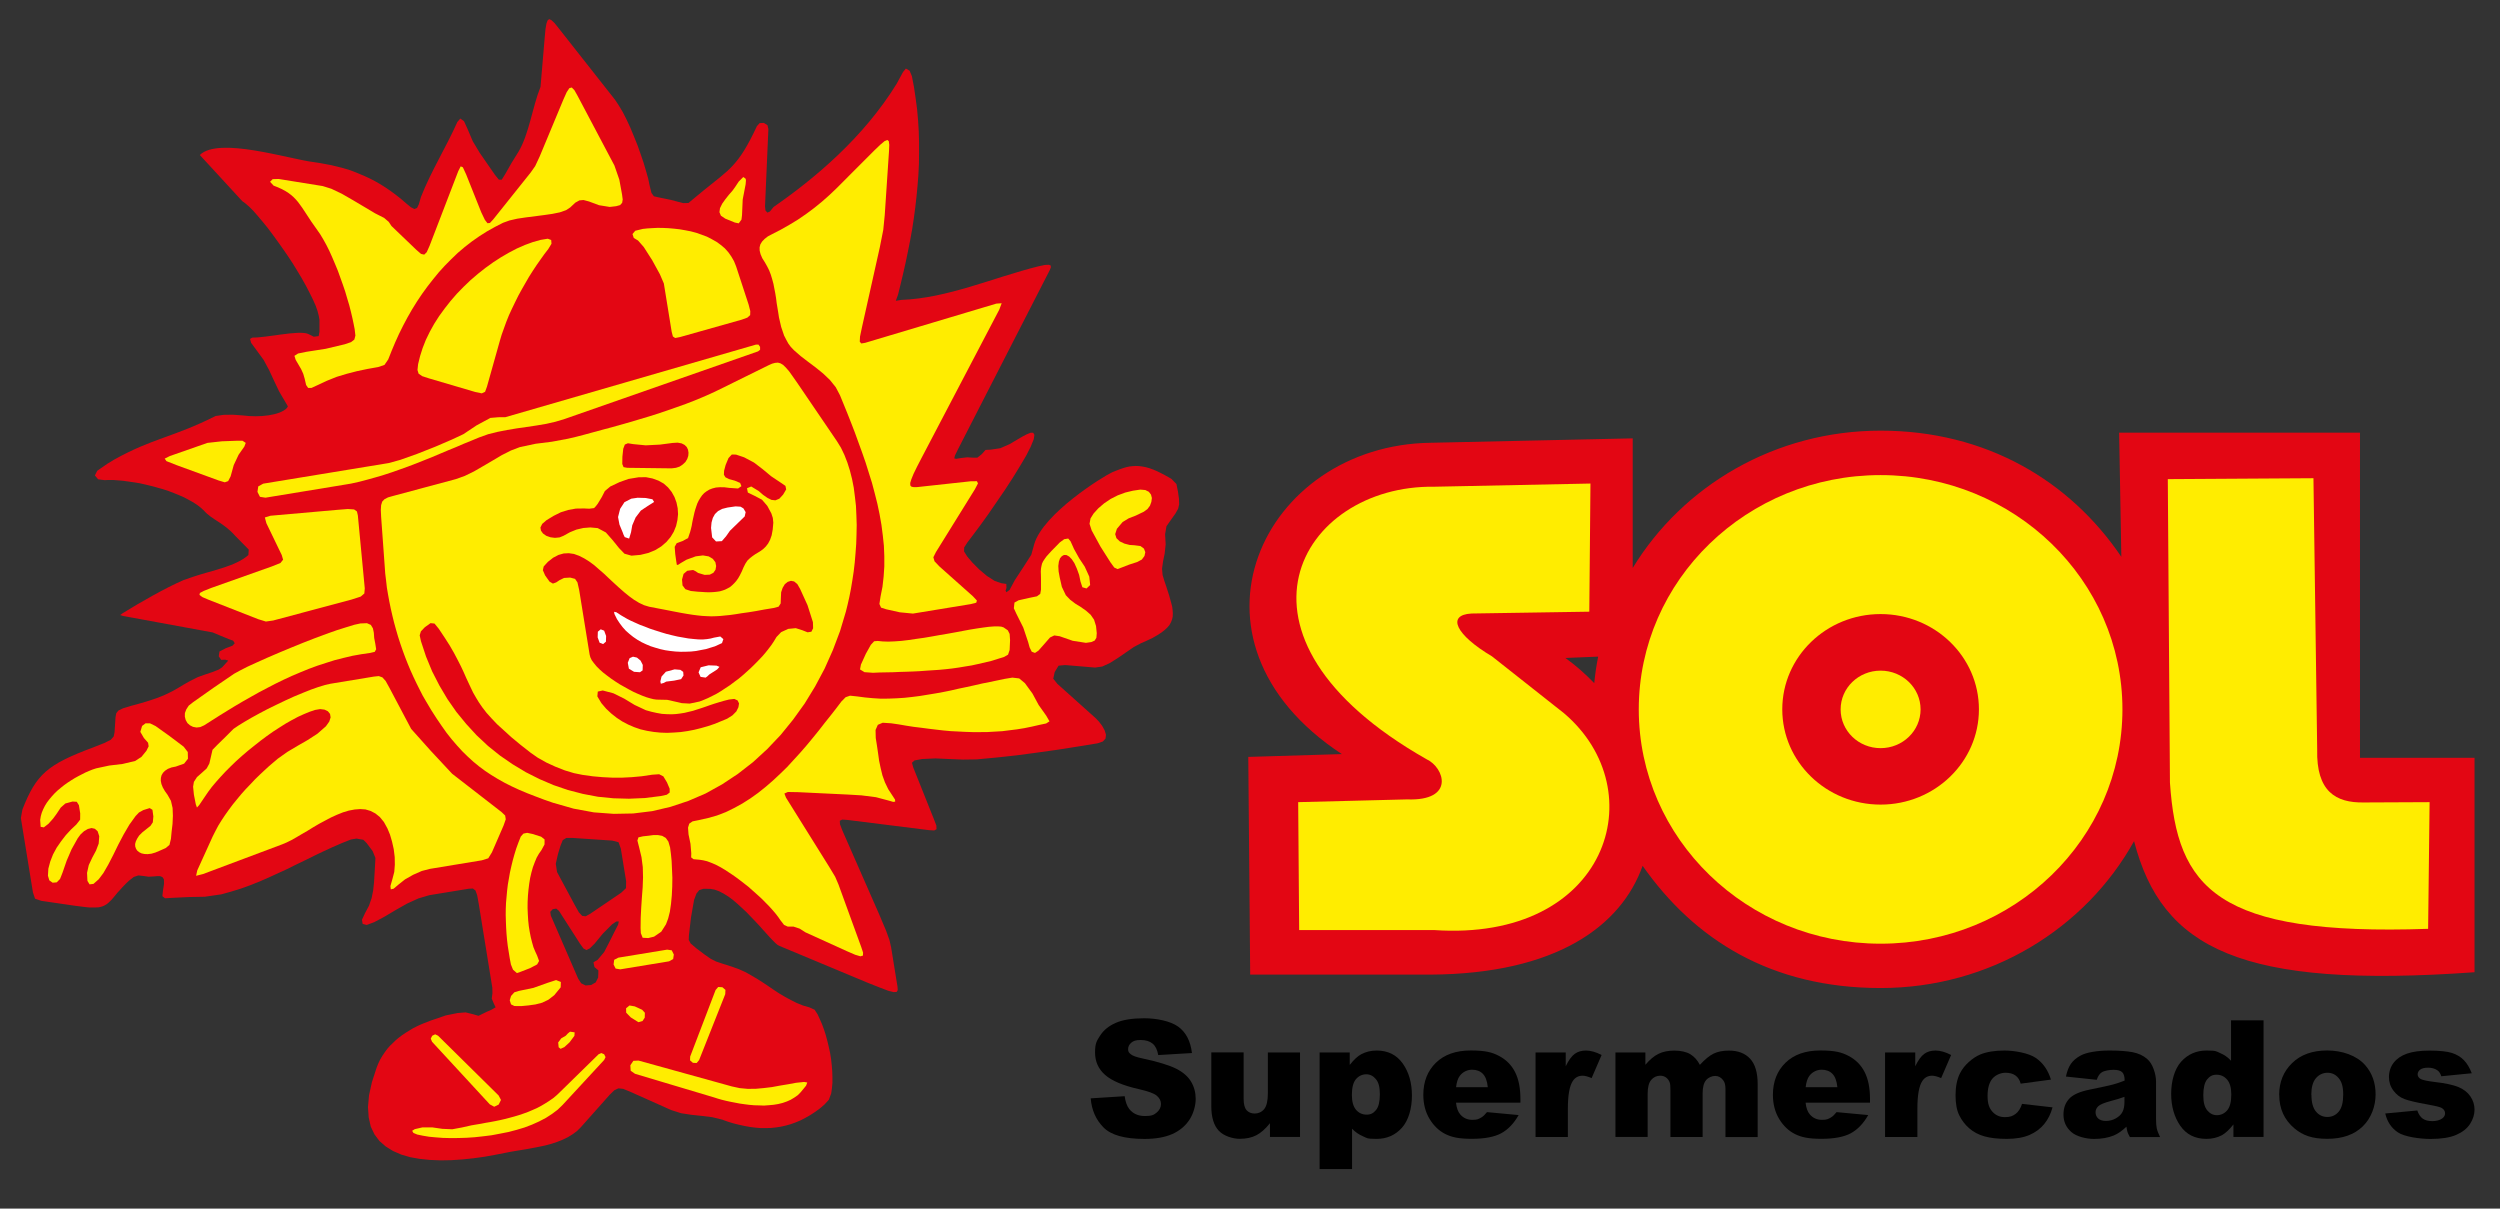
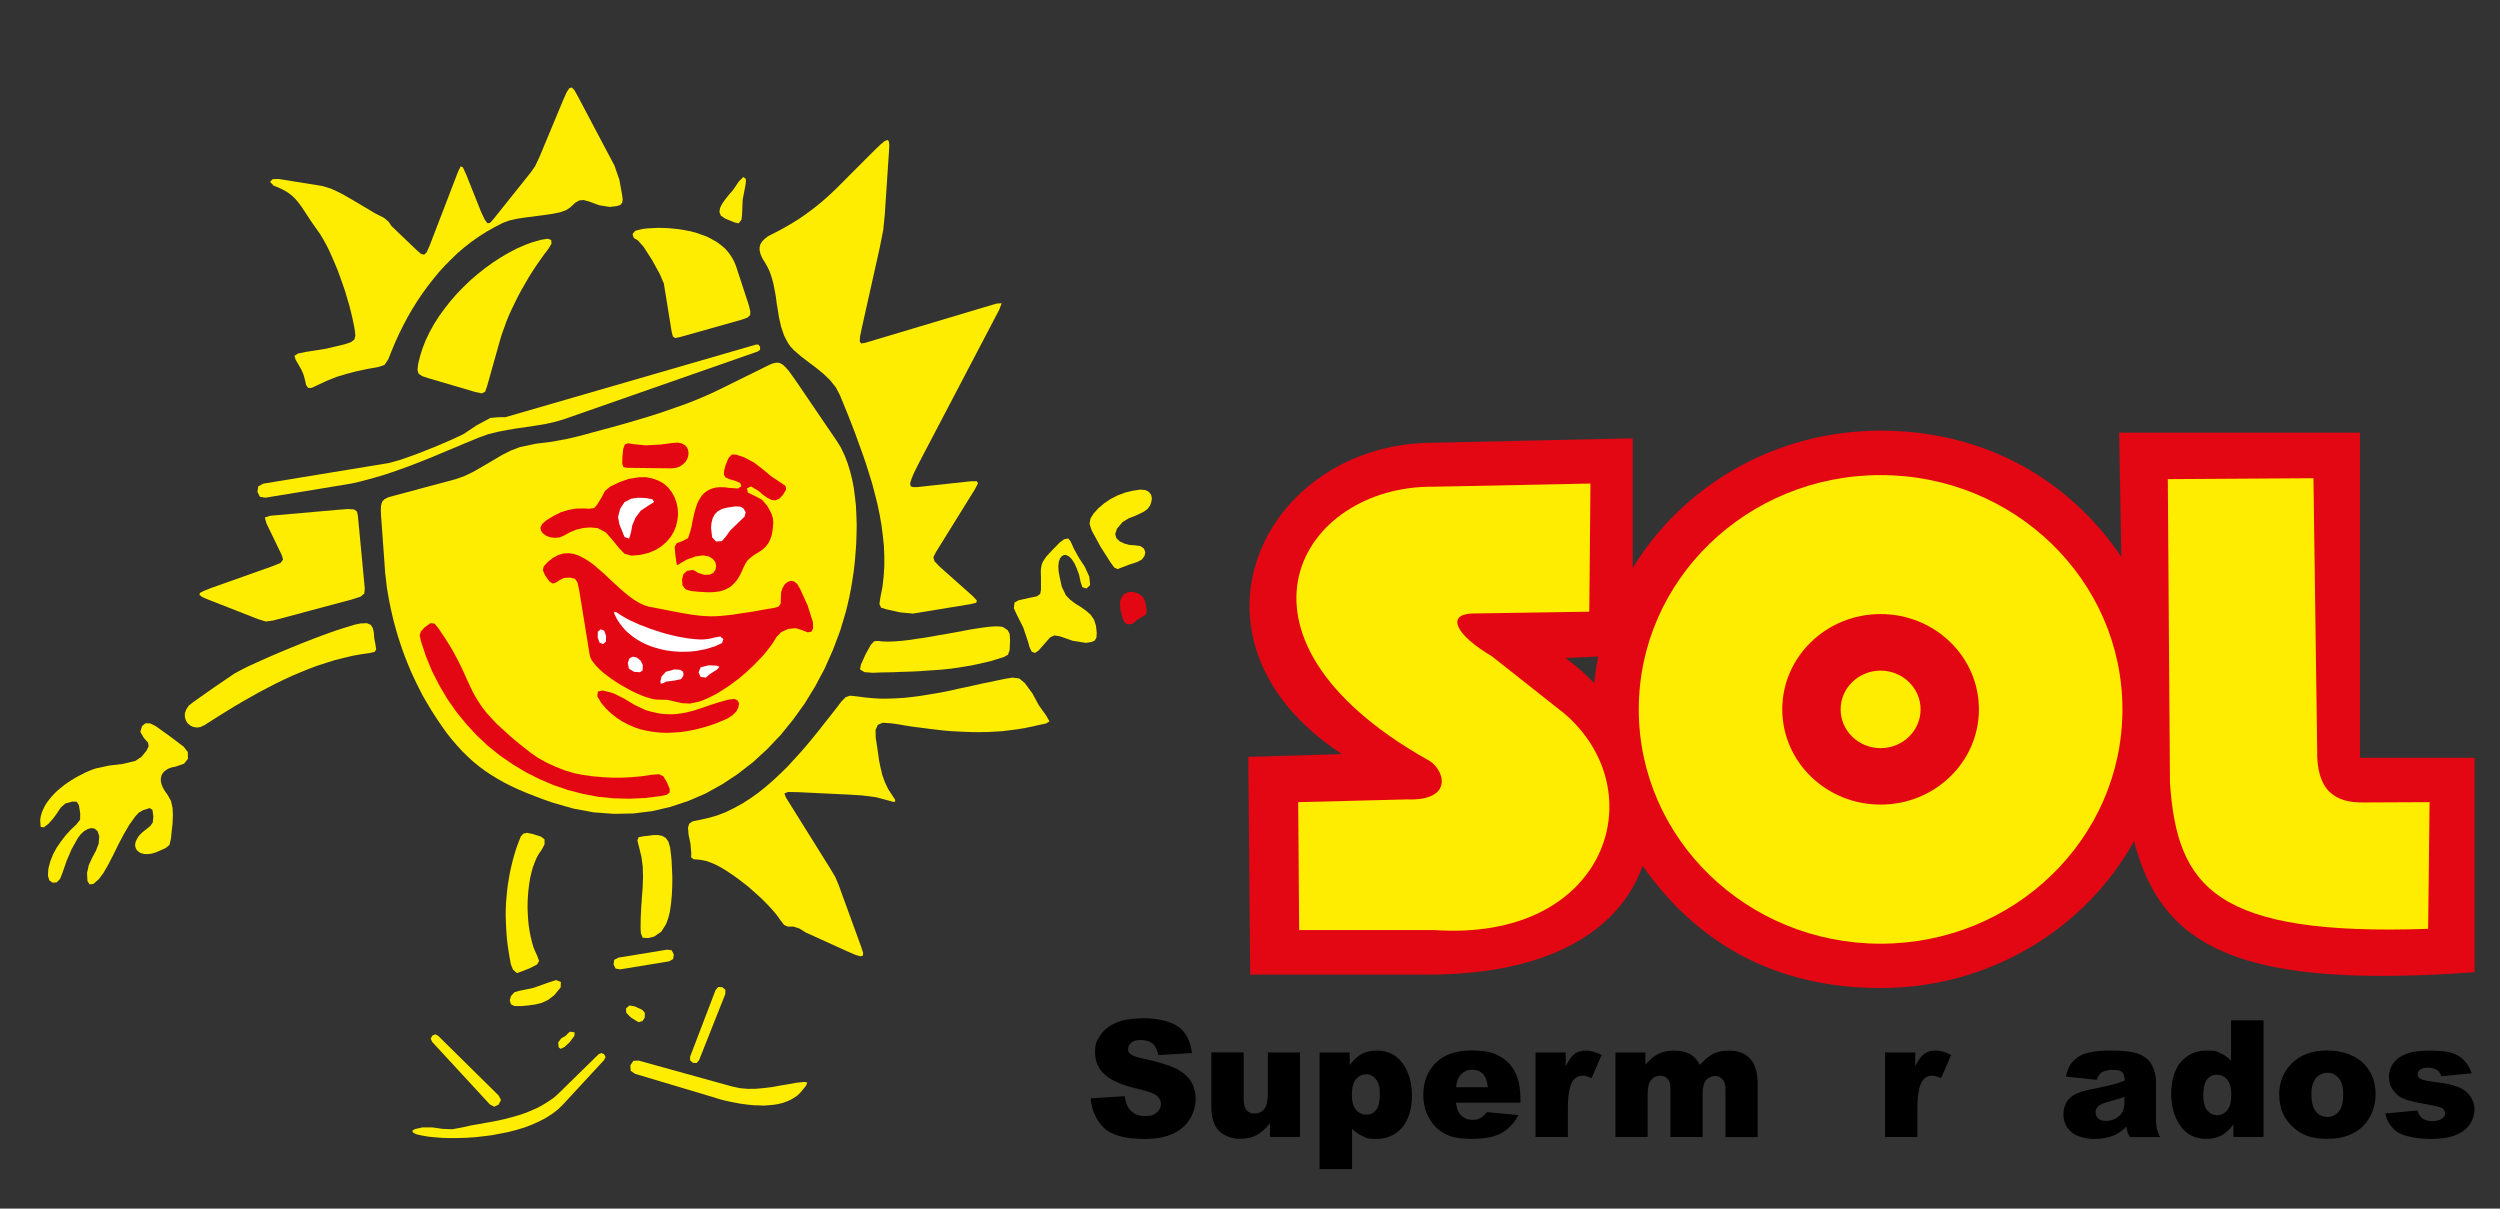
<svg xmlns="http://www.w3.org/2000/svg" id="Camada_1" version="1.1" viewBox="0 0 4083.4 1974.1">
  <rect x="0" y="0" width="4083.4" height="1974.1" fill="#333333" stroke="none" />
  <defs>
    <style>
      .st0 {
        fill: #ffed00;
      }

      .st0, .st1, .st2 {
        fill-rule: evenodd;
      }

      .st1 {
        fill: #fff;
      }

      .st3 {
        isolation: isolate;
      }

      .st2 {
        fill: #e30613;
      }
    </style>
  </defs>
  <g class="st3">
    <path d="M2155.4,1909.6v-190.6h49.2v20.4c6.8-8.6,13-14.4,18.7-17.4,7.7-4.1,16.1-6.1,25.4-6.1,18.3,0,32.5,7.1,42.5,21.2,10,14.1,15,31.6,15,52.4s-5.5,40.5-16.4,52.6c-10.9,12.1-24.7,18.1-41.4,18.1s-15.5-1.4-22.1-4.2c-6.7-2.8-12.6-6.9-17.9-12.4v65.9h-53ZM2208.1,1788.4c0,10.9,2.3,19,6.8,24.3,4.6,5.3,10.3,7.9,17.3,7.9s11.2-2.5,15.4-7.6,6.2-13.7,6.2-25.8-2.2-19.4-6.5-24.6c-4.3-5.2-9.5-7.9-15.7-7.9s-12.3,2.6-16.8,7.9c-4.5,5.3-6.7,13.9-6.7,25.7Z" />
  </g>
  <path class="st2" d="M2604,1115.9c1.4-14.7,3.5-29.2,6.4-43.4l-53.6,2.2c17.1,12.3,32.9,26.2,47.2,41.2M3461.3,706.7h393.4v531.1h187.1v350.2c-381.7,27.4-510.5-38.4-556.1-214.1-79.3,142.8-234.9,239.9-414,239.9s-304.2-79.1-388.7-199.6c-35,98.3-140.8,176.4-346.1,177.7h-294.9l-3.1-355.6,152.8-4.6c-282.9-186-129.6-505.2,145.5-508.5l329.6-7.2v211.7c81.7-134.2,232.4-224.3,404.9-224.3s309.3,82,393.2,206.1l-3.6-202.8Z" />
  <path class="st0" d="M2597.8,789.8l-1.9,209.3-192.5,3c-41.1,2.3-25.7,34.8,33.6,70l117.6,92.9c148.7,126.4,71.6,373.9-212.6,354.1h-220l-1.6-208.9,177.8-4.5c78.9,3,61.3-52.1,31.7-65.7-354.2-201.2-205.4-448,12.4-445l255.5-5.2Z" />
  <path class="st0" d="M3071.7,776c218.1,0,395,171.3,395,382.7s-176.8,382.7-395,382.7-395-171.3-395-382.7,176.9-382.7,395-382.7" />
  <path class="st2" d="M3071.7,1003c88.7,0,160.6,69.7,160.6,155.6s-71.9,155.6-160.6,155.6-160.6-69.7-160.6-155.6,71.9-155.6,160.6-155.6" />
  <path class="st0" d="M3071.7,1095.4c36.1,0,65.3,28.3,65.3,63.3s-29.2,63.3-65.3,63.3-65.3-28.3-65.3-63.3,29.2-63.3,65.3-63.3" />
  <path class="st0" d="M3540.8,782.6l237.9-1.5,6.1,442.9c-1.7,69.1,30.7,87.4,75.9,86.7,35.9-.2,71.8-.3,107.7-.5l-2.4,206.9c-346.8,11.9-410-66.8-421.7-238.7l-3.5-495.8Z" />
  <g class="st3">
    <path d="M1781.4,1794l55.6-3.5c1.2,9.1,3.7,16,7.4,20.8,6,7.7,14.6,11.6,25.8,11.6s14.8-2,19.3-5.9c4.5-3.9,6.8-8.5,6.8-13.7s-2.2-9.4-6.5-13.3c-4.3-3.9-14.3-7.6-29.9-11.1-25.6-5.8-43.9-13.5-54.8-23.1-11-9.6-16.5-21.9-16.5-36.8s2.8-19,8.5-27.8c5.6-8.7,14.1-15.6,25.4-20.5,11.3-5,26.8-7.5,46.5-7.5s42.6,4.5,55.3,13.6c12.7,9.1,20.2,23.5,22.6,43.2l-55.1,3.3c-1.5-8.6-4.5-14.8-9.2-18.7-4.7-3.9-11.2-5.9-19.4-5.9s-11.9,1.5-15.4,4.4c-3.4,2.9-5.2,6.4-5.2,10.6s1.4,5.8,4.3,8.2c2.8,2.5,9.3,4.9,19.6,7,25.5,5.5,43.8,11.2,54.9,16.8,11.1,5.7,19.1,12.7,24.1,21.1,5,8.4,7.5,17.8,7.5,28.2s-3.4,23.5-10.1,33.8c-6.7,10.3-16.1,18.1-28.1,23.5-12,5.3-27.2,8-45.5,8-32.2,0-54.4-6.2-66.8-18.7-12.4-12.5-19.4-28.3-21-47.6Z" />
  </g>
  <g class="st3">
    <path d="M2123.3,1857h-49v-22.4c-7.3,9.2-14.7,15.7-22.1,19.6-7.4,3.9-16.6,5.9-27.4,5.9s-25.8-4.4-34-13.1c-8.2-8.7-12.3-22.1-12.3-40.2v-87.9h52.8v75.9c0,8.7,1.6,14.8,4.8,18.5,3.2,3.6,7.7,5.5,13.4,5.5s11.4-2.4,15.4-7.3c4-4.9,6-13.6,6-26.1v-66.4h52.5v138.1Z" />
  </g>
  <g class="st3">
    <path d="M2483.5,1801.1h-105.3c.9,8.5,3.2,14.8,6.8,19,5.1,6,11.7,9,19.9,9s10.1-1.3,14.7-3.9c2.8-1.6,5.9-4.6,9.2-8.7l51.7,4.8c-7.9,13.9-17.5,23.8-28.6,29.8-11.2,6-27.2,9-48.1,9s-32.4-2.6-42.8-7.7c-10.4-5.2-19-13.3-25.9-24.6-6.8-11.2-10.3-24.4-10.3-39.6,0-21.6,6.9-39,20.6-52.4,13.7-13.3,32.7-20,56.8-20s35.1,3,46.4,9c11.4,6,20,14.6,25.9,26,5.9,11.4,8.9,26.1,8.9,44.3v6ZM2430.1,1775.8c-1-10.2-3.8-17.6-8.2-22-4.4-4.4-10.3-6.6-17.5-6.6s-15,3.3-20,10c-3.2,4.2-5.2,10.4-6.1,18.6h51.7Z" />
  </g>
  <g class="st3">
    <path d="M2508.2,1719h49.2v22.6c4.7-9.8,9.6-16.5,14.6-20.2,5-3.7,11.2-5.5,18.6-5.5s16.2,2.4,25.4,7.3l-16.3,37.7c-6.2-2.6-11.1-3.9-14.7-3.9-6.9,0-12.2,2.9-16,8.6-5.4,8.1-8.1,23.1-8.1,45.2v46.3h-52.8v-138.1Z" />
  </g>
  <g class="st3">
    <path d="M2638.5,1719h49v20.2c7.1-8.4,14.2-14.4,21.4-17.9,7.2-3.6,15.9-5.3,26-5.3s19.6,2,26,5.9c6.4,3.9,11.6,9.7,15.6,17.4,8.2-9,15.8-15.1,22.5-18.4,6.8-3.3,15.2-4.9,25.1-4.9,14.7,0,26.2,4.4,34.4,13.2,8.2,8.8,12.4,22.6,12.4,41.3v86.7h-52.6v-78.7c0-6.2-1.2-10.9-3.6-13.9-3.5-4.8-7.9-7.2-13.1-7.2s-11.1,2.3-14.9,6.8c-3.8,4.5-5.7,11.7-5.7,21.7v71.2h-52.6v-76.1c0-6.1-.3-10.2-1-12.4-1.1-3.5-3.1-6.3-5.8-8.4-2.8-2.1-6-3.2-9.7-3.2-6,0-11,2.3-14.9,6.9-3.9,4.6-5.8,12.1-5.8,22.6v70.5h-52.6v-138.1Z" />
  </g>
  <g class="st3">
-     <path d="M3054.5,1801.1h-105.3c.9,8.5,3.2,14.8,6.8,19,5.1,6,11.7,9,19.9,9s10.1-1.3,14.7-3.9c2.8-1.6,5.9-4.6,9.2-8.7l51.7,4.8c-7.9,13.9-17.5,23.8-28.6,29.8-11.2,6-27.2,9-48.1,9s-32.4-2.6-42.8-7.7c-10.4-5.2-19-13.3-25.9-24.6-6.8-11.2-10.3-24.4-10.3-39.6,0-21.6,6.9-39,20.6-52.4,13.7-13.3,32.7-20,56.8-20s35.1,3,46.4,9c11.4,6,20,14.6,25.9,26,5.9,11.4,8.9,26.1,8.9,44.3v6ZM3001.1,1775.8c-1-10.2-3.8-17.6-8.2-22-4.4-4.4-10.3-6.6-17.5-6.6s-15,3.3-20,10c-3.2,4.2-5.2,10.4-6.1,18.6h51.7Z" />
-   </g>
+     </g>
  <g class="st3">
    <path d="M3079.1,1719h49.2v22.6c4.7-9.8,9.6-16.5,14.6-20.2,5-3.7,11.2-5.5,18.6-5.5s16.2,2.4,25.4,7.3l-16.3,37.7c-6.2-2.6-11.1-3.9-14.7-3.9-6.9,0-12.2,2.9-16,8.6-5.4,8.1-8.1,23.1-8.1,45.2v46.3h-52.8v-138.1Z" />
  </g>
  <g class="st3">
-     <path d="M3302.6,1803l49.9,5.7c-2.8,10.5-7.3,19.6-13.5,27.2-6.3,7.7-14.3,13.6-24.1,17.9-9.8,4.2-22.2,6.4-37.2,6.4s-26.6-1.4-36.3-4.1c-9.7-2.7-18-7.1-25-13.2-7-6.1-12.4-13.3-16.4-21.5-4-8.2-5.9-19.1-5.9-32.7s2.4-26,7.2-35.5c3.5-6.9,8.3-13.1,14.5-18.6,6.1-5.5,12.4-9.6,18.8-12.3,10.2-4.2,23.4-6.4,39.4-6.4s39.4,4,51.2,12.1c11.7,8.1,20,19.8,24.7,35.4l-49.4,6.6c-1.5-5.9-4.4-10.3-8.5-13.3-4.1-3-9.6-4.5-16.4-4.5s-15.7,3.1-21.1,9.4c-5.4,6.3-8.1,15.8-8.1,28.5s2.7,19.9,8,25.8c5.3,5.9,12.1,8.8,20.4,8.8s12.7-1.8,17.4-5.3c4.7-3.6,8.2-9,10.5-16.4Z" />
-   </g>
+     </g>
  <g class="st3">
    <path d="M3424.6,1763.7l-50.2-5.3c1.9-8.8,4.6-15.8,8.2-20.9,3.6-5.1,8.7-9.5,15.4-13.2,4.8-2.7,11.4-4.8,19.9-6.2,8.4-1.5,17.5-2.2,27.4-2.2,15.7,0,28.4.9,37.9,2.7,9.5,1.8,17.5,5.5,23.9,11.1,4.5,3.9,8,9.4,10.6,16.6,2.6,7.2,3.9,14,3.9,20.5v61c0,6.5.4,11.6,1.2,15.3.8,3.7,2.6,8.4,5.4,14.1h-49.3c-2-3.6-3.3-6.3-3.9-8.1-.6-1.9-1.2-4.8-1.8-8.8-6.9,6.7-13.7,11.4-20.5,14.3-9.3,3.8-20.1,5.7-32.4,5.7s-28.8-3.8-37.2-11.4c-8.5-7.6-12.7-17-12.7-28.2s3.1-19.1,9.2-25.9c6.1-6.8,17.4-11.8,33.8-15.1,19.7-4,32.5-6.8,38.3-8.4,5.8-1.6,12-3.7,18.6-6.3,0-6.5-1.3-11.1-4-13.7-2.7-2.6-7.4-3.9-14.1-3.9s-15.1,1.4-19.4,4.2c-3.4,2.2-6.1,6.2-8.1,12.2ZM3470.1,1791.5c-7.2,2.6-14.8,4.9-22.6,6.9-10.7,2.9-17.4,5.7-20.3,8.5-2.9,2.9-4.4,6.1-4.4,9.8s1.4,7.6,4.3,10.2c2.9,2.6,7.1,4,12.7,4s11.3-1.4,16.3-4.3c5-2.9,8.6-6.3,10.7-10.5,2.1-4.1,3.2-9.5,3.2-16.1v-8.5Z" />
  </g>
  <g class="st3">
    <path d="M3697.2,1666.4v190.6h-49.2v-20.4c-6.9,8.7-13.2,14.5-18.8,17.6-7.6,4-16,6-25.3,6-18.7,0-32.9-7.2-42.8-21.5-9.8-14.3-14.8-31.7-14.8-52.1s5.4-40.4,16.3-52.5c10.9-12.1,24.7-18.2,41.5-18.2s15.6,1.4,22.3,4.2c6.7,2.8,12.6,6.9,17.7,12.5v-66h53ZM3644.5,1787.6c0-10.8-2.3-18.9-6.8-24.2-4.6-5.3-10.3-8-17.3-8s-11.2,2.6-15.4,7.7c-4.1,5.1-6.2,13.7-6.2,25.7s2.1,19.5,6.4,24.8c4.3,5.2,9.5,7.9,15.8,7.9s12.3-2.6,16.8-7.9c4.5-5.3,6.7-13.9,6.7-25.9Z" />
  </g>
  <g class="st3">
    <path d="M3722.7,1788.4c0-21.1,7.1-38.4,21.2-52.1,14.1-13.7,33.2-20.5,57.2-20.5s48.2,8,62.2,24.1c11.3,12.9,16.9,28.8,16.9,47.7s-7,38.6-21,52.2c-14,13.6-33.3,20.3-58,20.3s-39.8-5.6-53.4-16.9c-16.7-14-25-32.2-25-54.9ZM3775.4,1788.3c0,12.3,2.5,21.4,7.4,27.3,4.9,5.9,11.2,8.8,18.6,8.8s13.8-2.9,18.6-8.7c4.9-5.8,7.3-15.1,7.3-28s-2.5-20.9-7.4-26.7c-4.9-5.9-11-8.8-18.2-8.8s-14,3-19,8.9c-5,5.9-7.5,15-7.5,27.1Z" />
  </g>
  <g class="st3">
    <path d="M3896.2,1818.7l52.1-4.9c2.1,6.2,5.2,10.7,9,13.4,3.9,2.7,9,4,15.5,4s12.5-1.5,16.4-4.5c3-2.2,4.5-5.1,4.5-8.4s-2-6.8-5.9-8.8c-2.8-1.5-10.4-3.3-22.6-5.5-18.2-3.2-30.9-6.2-38-8.9-7.1-2.7-13.1-7.3-17.9-13.8-4.9-6.5-7.3-13.9-7.3-22.2s2.6-16.9,7.9-23.5c5.2-6.6,12.5-11.5,21.7-14.7,9.2-3.2,21.5-4.9,37-4.9s28.4,1.3,36.2,3.8c7.8,2.5,14.3,6.4,19.5,11.7,5.2,5.3,9.5,12.4,13,21.5l-49.8,4.9c-1.3-4.4-3.4-7.7-6.5-9.8-4.1-2.8-9.1-4.2-15-4.2s-10.3,1.1-13,3.2c-2.7,2.1-4.1,4.7-4.1,7.7s1.7,5.9,5.2,7.7c3.4,1.7,10.9,3.3,22.4,4.7,17.5,2,30.4,4.8,39,8.3,8.5,3.6,15,8.6,19.5,15.2,4.5,6.6,6.8,13.8,6.8,21.7s-2.4,15.7-7.2,23.2c-4.8,7.5-12.3,13.5-22.6,18-10.3,4.5-24.3,6.7-42,6.7s-42.9-3.6-53.5-10.8c-10.6-7.2-17.4-17.4-20.5-30.7Z" />
  </g>
  <polygon class="st2" points="1842.3 1019.9 1837.7 1017.5 1834.1 1011.2 1830.9 999.3 1829.5 990.3 1829.5 982.8 1831.3 976.6 1834.1 972.3 1838.1 969.1 1842.7 967.3 1847.6 966.5 1852.7 967.2 1857.5 968.7 1862.2 971.3 1866 974.5 1869 978.9 1870.8 983.8 1872.7 995.6 1872.7 1001.7 1870.2 1005 1864.9 1007.9 1856.6 1012.9 1853.1 1016.3 1849.5 1018.9 1842.3 1019.9" />
-   <path class="st2" d="M1000,1373l10.3,2.7,3.7,10.2,8.7,53.4-.2,11.4-7.9,7.5-50.7,34.4-7.2,4-5.7-.6-5.5-5.8-7.1-12.7-28.6-53.2-2-13.6,3.5-15.5,4.1-13.6,3.8-9.4,5.7-3.5h11.1l64,4.3ZM898.8,1489.3l4.1-4.3,5.7-.9,4.4,3.7,34.5,53.8,5.5,7.6,4.7,2.6,5.6-2.7,7.8-7.7,13.5-16.4,15-15.1,7.1-4.8h4c0,0-1.1,5.2-1.1,5.2l-6.9,13.5-7.6,15.2-8.3,16-10.8,12.9-3.5,1.9-3.2,2.1,1.7,7.7,6.4,5.4-.4,11.7-4,7.9-7.6,4.3-9,.7-7.1-3.5-5-7.7-44.7-103.1-.8-6ZM882.8,142c-13.6,34.1-18.6,76.9-35.9,105.8l-11.4,18.4-10.8,19-5.2,8.3h-4.6l-6.3-7.7-12.2-17.6-12.8-18.5-11.4-19-8.5-20-5.8-12.7-6-4.4-4.9,5.7c-18.4,41.4-43.5,81.4-59.6,122.9l-3.2,11.3-3,6.2-4.3,1.7-5.8-2.9-8.4-6.9-8.2-7.1-8.4-6.6-8.3-6.1-8.2-5.6-8.4-5.3-8.4-4.8-8.6-4.5-8.7-4-8.7-3.7-8.6-3.5-8.8-3.2-9-2.6-9.2-2.3-9.2-2.3-9.4-1.8-9.6-1.8-9.8-1.5c-40.7-4.8-156-42.2-186.8-11.7l69.3,75.3,5.2,3.8,6.2,5.4,6.6,6.6,7.1,8.1,7.8,9.3,8.2,10,8.1,10.8,8.4,11.5,8.5,12,8.3,12,8.1,12.3,7.6,12.4,7.3,12.2,6.7,12,5.9,11.4,5.3,10.7,4.4,9.8,3.2,9,2.1,8.2,1.1,6.5v19.3c0,0-1.3,7.2-1.3,7.2l-7.9,1-9.3-4.6c-15.4-6.5-68.2,6.5-91,6l-3.9,2.2,1.8,6.4,9.1,12.4,11.4,15.6,9,16.8,8.1,17.5,8.1,17,13.2,22.5,1.1,2.1-1.6,2.6c-11.3,12.1-45.3,15.7-71.8,12.1l-16.1-1.2-15.4.2-13.1,1.9c-70.7,35.5-102,35.7-166,71.4l-11,6.7-16.4,11.4-3.8,7.6,5.3,6.3,10.6,1.4,6.5-.3h7.3c0,0,7.9.6,7.9.6l8.4.7,8.5,1.2,9.1,1.3,9.3,1.5,9.4,2.1,9.5,2.3,9.5,2.6,9.5,2.6,9.4,3.1,8.9,3.4,8.6,3.5,8.2,3.6,7.7,4.1,7.2,4,6.5,4.3,5.8,4.5,5,4.6c12.6,14.7,32.2,19.8,50.5,40.6l22.7,23.1-.6,8.9c-20.4,18.3-58.3,24.9-88.5,34.9l-17.2,5.9c-29.8,12.9-71.4,36.7-99.6,54.2l-4.1,3,4.8,1.5,14.6,2.7,131.7,24.2,13.6,5.7,13.5,5.5,6.4,2.3,2.5,4.2-3.7,4-10.9,4.1-10.3,5.3-1.2,7.9,4,5.8,6.5-.3,5,1.5-9.9,10.9-5.5,3.7-9.7,3.9-12,4-12.4,4.4c-38.8,18-36.2,28-109.1,47l-13.2,4-7.5,3.6-3.6,4.4-1.2,6.6-1.6,24.5-1.4,6.9-4.7,5.4-10.5,5.3-18,7.1c-74.9,28-93.1,43.3-115.9,101.5l-2.5,14.1,19.7,121.4,3.4,10.2,10.2,3.5,54.6,8,8.8,1.1,7.7,1,6.9.7h5.8c0,0,5.3,0,5.3,0l4.5-.2,4.1-.9,3.4-1.1,3-1.5,3-1.8,2.7-2.2,2.6-2.5,2.8-2.8,2.8-3.3,3-3.6,3.4-4.2,3.9-4.2,4.3-4.8,5-5.2,5.9-5.6,7.6-5.9,7.4-2.5,9.3,1,7.5,1.1,7.3-.4,6.2-.5h5.3c0,0,3.8,1.5,3.8,1.5l2.4,3.7.2,7.2-1.7,11.1-1,9.2,4.3,3.4,12-.7,26.8-1.3,26.2-.5,26.9-3.9,16.2-4.5,15.9-4.9,15.5-5.6,15.2-6.1,15.1-6.6,14.8-6.8,14.8-6.8,14.7-7.3,14.8-7.1,14.7-7.3,14.8-7.1,14.8-6.8,15.1-6.6,15.4-6.1,9.1-1.5,11.2,2,5.1,5.1,10,13.3,4.6,11.3-.7,12.7-.8,13.8-.8,13.5-1.4,12.9-2.5,12.5-4.3,12.5-6.6,12.4-4.9,10.6,1.1,6.8,6.6,1.7,12.4-4.6,16.7-8.9,18-10.7,18.7-10.6,18.6-8.5,17.8-5.3,64.7-10.6,6.5-.3,4.3,3.2,2.8,7.8,2.6,14.5,22.1,136.4.2,9-1.1,8.9,3.3,8,3,6.2-6.7,3.9-7.5,3.3-13.8,6.7-8.5-2.5-12.6-3.1-13.2,1.1-19.3,3.9-18.2,6.3-6,2-5.9,2.3-5.9,2.3-6.2,2.6-5.9,2.8-5.8,3-5.7,3.5-5.7,3.5-5.5,3.7-5.4,4-5.1,4.2-4.8,4.7-4.8,4.6-4.5,5.1-4.1,5.6-3.7,5.5-3.6,6-3,6.2-2.7,6.6-7.9,24.2-4.8,21.7-1.7,19.3,1.2,17.1,3.4,14.9,6.1,12.7,8.1,10.8,10.3,8.9,11.8,7.3,13.3,5.8,14.6,4.3,15.9,2.8,16.4,1.7,17.5.7,17.6-.3,18-1.2,18.1-1.9,18-2.5,17.7-3.2,16.9-3.3,8.1-1.6,8.9-1.5,9.1-1.5,9.6-1.6,9.6-1.8,9.8-1.9,9.8-2.1,9.7-2.6,9.4-3.1,8.8-3.5,8.4-4,8-4.9,7.2-5.3,6.3-6.2,47.2-53.1,7.6-7.4,6.6-3.1,7.7.8,11.3,4.6,67.3,30.1,16,5.1,16.8,2.6,17.2,1.8,17,2.1,16.3,4,9.4,3.4,9.3,2.8,9.2,2.3,8.9,1.9,8.8,1.6,8.8,1.1,8.4.7h8.6c0,0,8.3-.2,8.3-.2l8.4-.9,8.1-1.3,8-1.8,8-2.3,8.1-2.9,7.8-3.3,7.9-4.1,7.6-4.3,7.8-5.1,7.9-5.7,7.5-6.4,7.3-7.9,3.9-10.4,1.2-8.4.8-8.9v-9.3l-.3-9.7-.8-9.7-1.1-10.1-1.6-10-2.1-9.7-2.4-9.9-2.5-9.4-3-9.3-3.2-8.7-3.6-8.2-3.5-7.7-5-7.7-8.4-3.8-10.6-3.1-10.3-4.2-9.6-4.8-9.4-5.1-9.5-5.6-9.1-6-9.1-6.2-9-6-9.3-5.9-9.5-5.6-9.7-5.4-10.1-4.5-10.7-3.9-16-5.1-10.7-3.6-8.5-4.3-9.7-6.7-13.8-10.4-9.4-8-3.2-5.9.3-7.5,3.4-29.1,5-28.6,3.9-10.4,4.6-5.7,7-2.2,11.1.2,7,1.2,7.3,2.7,7.2,3.7,7.6,4.7,7.5,5.5,7.6,6.5,7.4,6.8,7.5,7,7,7.3,7,7.3,6.7,7.1,6.2,7,5.9,6.5,5.2,5.8,4.9,5.1,4.2,4.2,3.5,3,2.8,1.6,144.7,60.4,19.7,7.8,13.7,5.2,8.7,2.2,5-.3,1.8-3.1-.4-5.4-10.4-64.2-2.7-11.9-5.5-15.3-11.4-27-60.1-136.9-3.9-10.2-.2-5.6,4-1.9,8.7.6,133.3,16.7,8.2.5,3.7-2.1-.2-5.9-4-10.4-33.9-84.8-2-7.4,4.2-3.8,12.3-2.3,21.8-1,22.4,1,22.6.9,22.2-.3,33.1-3.1,33-3.6,32.9-4.4,32.8-4.6,33-5.2,33-5.4,8.6-3,4.3-4.8.7-6.3-2.2-7.1-3.9-7.1-5.2-6.9-5.5-5.8-62.6-56.1-6.7-8.4,2.3-10.7.6-1.1,5.8-9.5,10.7-1,48.9,4.1,11.8-1.7,12.7-5.9,13.3-8.4,13.2-9.1,12.3-8.5,11.4-6,10.1-4.5,9.1-4.3,7.6-4.4,6.6-4.2,5.4-4.2,4.4-4.1,3.6-4.2,2.5-4.5,1.8-4.7,1-4.5.2-5.2-.3-5.1-.7-5.8-1.5-5.9-1.8-6.4-1.9-6.9-2.4-7.3-2.5-7.8-2.9-8.5-2.7-9.1-.9-10.2,1.6-11.8,2.7-13.1,1.6-14.9-.9-16.6,2.2-13,8-11.4,6.8-9.6,4.3-7.7,1.6-7-.2-8.7-1.7-12.1-2.5-12.5-8.2-8.4-8.4-4.8-7.7-4.1-7.1-3.5-6.5-2.8-6.4-2.3-5.8-1.6-5.7-1.1-5.4-.7-5.3-.2-5.2.3-5.2.6-5.1,1.1-5.3,1.6-5.7,2-5.7,2.2-6.2,2.5c-14.6,6.6-112.9,67.4-127.4,117.5l-4.8,17.3-13.3,20.7-13.6,20.8-8.5,15.8-5.2,3.9-1.4-2.6,1.5-4.6-.3-6.4-8.3-1.2-10.7-3.7-12.7-8.2-12.6-10.6-11.2-11.3-8.4-9.9-5.1-8.2.2-6.5,5.2-8.1,9.8-12.9,11.8-15.8,13-18.1,13.5-19.7,13.7-20,12.9-19.9,11.6-18.9,9.9-16.8,7.1-14,5.1-12.4,1.1-7.4-2-3.3h-4.3c0,0-6.2,2.5-6.2,2.5l-7,3.7-7.4,4.3-13.8,8.2-15.3,6.6-15.3,2.3-8.5.4-5.8,6.6-7.6,6.1h-6.8c0,0-9.7-.6-9.7-.6l-11.2,1.3-7.1,1.2-2.9-.8,1.2-4.8,5.5-11.2,149.1-291.1,2-4.7-.2-3.1-3-1.3-6.5.3-10.5,2.2c-73.7,18.4-148.4,52.1-224,54.9l-9.1,1.5,3.7-10.1,4.4-18,4.2-17.7,4-17.7,3.7-17.9,3.5-17.6,3.2-17.8,2.7-17.7,2.4-17.9,2-17.6,1.7-17.8,1.4-17.7.9-17.9.2-17.8v-17.8c0,0-.5-18-.5-18l-1.1-17.8-1.6-18-2.4-18.1-2.6-17.8-3.5-18.2-3.7-8.9-6.1-3.6-4.8,5.9-10.3,19c-54.4,88.3-134,154.8-201,201.2l-6.1,7.5-4,1.7-3.1-3.3-.8-6.8,5.5-126.3-1.5-6.4-5.9-3.7-6.8.3-4.5,4.9c-30.5,65.5-44.7,70.5-87.7,105.6l-17.2,14.2-6.9,5.8-8.8.2-20.6-5.4-20.9-4.3-6.3-1.5-3.9-5.5-3.1-12.6-2.2-10.7-3.5-12.3-4-13.5-4.8-14.1-5.1-14.4-5.9-14.7-5.8-14-6.2-13.4-6.3-12.4-6.5-10.8-6-9.1-92.4-117.3-6.4-8-5.1-4.8-3.6-1.7-2.5,1.7-2,5-1.6,9-1.2,12.6-7,82.4Z" />
  <polygon class="st0" points="1030.1 1748.9 1029.6 1740 1034.5 1732.7 1043 1732.3 1195.3 1774.5 1208.2 1777.3 1221.2 1778.5 1234.4 1778.4 1247.6 1777.2 1260.9 1775.6 1273.9 1773.2 1287.2 1771 1300.2 1768.6 1313.4 1767.2 1318.6 1768.1 1316.6 1773.3 1308 1783.8 1303.2 1788.7 1297.5 1792.7 1291.5 1796.3 1285.2 1799.1 1278.3 1801.5 1271 1803.3 1263.6 1804.5 1255.9 1805.2 1247.9 1805.8 1240 1805.5 1231.9 1805.3 1223.9 1804.6 1216 1803.6 1208.2 1802.5 1200.4 1801 1193.1 1799.6 1185.8 1798 1178.9 1796.3 1172.6 1794.5 1166.7 1792.6 1037.2 1753.9 1030.1 1748.9" />
  <polygon class="st0" points="977.7 1722 982.2 1720 986.8 1722 989.1 1726.6 986.8 1731.3 918.9 1804.8 910.8 1812.6 901.6 1819.5 891.5 1826 880.6 1831.7 868.8 1837 856.7 1841.6 843.7 1845.5 830.3 1849 816.6 1851.7 802.9 1854.3 789.1 1856 775.4 1857.5 761.9 1858.4 748.6 1858.8 735.7 1858.9 723.3 1858.6 711.5 1857.7 700.8 1856.7 690.6 1855 681.5 1853.1 675.3 1850.5 673.2 1847 677.5 1844.3 689.7 1841.5 705.9 1841.4 722.4 1843.8 738.7 1844.5 754.4 1841.6 770 1838.1 777.6 1836.8 785.5 1835.5 793.1 1834 800.9 1832.7 808.8 1831.2 816.6 1829.6 824.4 1827.8 832.1 1825.8 839.9 1823.7 847.6 1821.4 855 1818.9 862.4 1816.2 869.7 1813.1 877 1809.9 884 1806.2 890.7 1802.2 897.3 1798 903.9 1793.4 909.9 1788.3 915.8 1782.6 977.7 1722" />
  <polygon class="st0" points="818.3 1796.6 814.5 1804.2 807.2 1807.7 800 1803.8 705.7 1701.6 703.6 1696.5 705.9 1691.8 710.8 1689.4 715.5 1691.7 814.4 1789.3 818.3 1796.6" />
  <polygon class="st0" points="1137.9 1736.3 1131.8 1736 1127.1 1731.9 1127.3 1725.7 1168.8 1617.1 1173.1 1612.1 1179.9 1612.5 1184.9 1616.8 1184.6 1623.8 1141.9 1731.5 1137.9 1736.3" />
  <polygon class="st0" points="916.7 1696 924.1 1691.7 927.5 1688 931.1 1685.1 938.6 1686.2 938.2 1691.9 930.3 1702.5 921.8 1710.3 915.7 1713.1 912.5 1710.6 911.7 1702.7 916.7 1696" />
  <polygon class="st0" points="1042.7 1669.6 1030.3 1661.8 1022.8 1654.1 1022.6 1646.9 1028.2 1642.3 1036.8 1643.8 1048.8 1649.3 1053.3 1654.2 1053.1 1662.2 1049.5 1667.7 1042.7 1669.6" />
  <polygon class="st0" points="1303.8 1293.9 1286.9 1293.6 1281.2 1296.1 1283.8 1302.8 1354.4 1415.9 1364.1 1432 1369.4 1444.3 1406.7 1546.8 1409.7 1555.9 1409.5 1560.8 1405.4 1562 1396.9 1559.5 1382.8 1553.4 1315.7 1522.9 1306.1 1516.8 1296.2 1513.5 1286.7 1513.5 1280.6 1510.7 1274.6 1502.9 1271.3 1498.1 1267.1 1492.6 1262.1 1486.7 1256.6 1480.6 1250.5 1474.4 1244.2 1468 1237.3 1461.7 1230 1455.2 1222.6 1448.6 1214.8 1442.5 1207 1436.5 1199.2 1430.8 1191.3 1425.5 1183.7 1420.5 1176.2 1416.1 1168.7 1412.2 1161.6 1409.2 1154.9 1406.7 1148.6 1405.2 1142.9 1404.3 1132.7 1403.4 1128.9 1400.4 1129.1 1393.7 1127.8 1378.2 1124.6 1362.8 1123.8 1351.8 1125.8 1345.3 1131.2 1341.6 1141.7 1339.4 1156.6 1336.1 1171.1 1332 1185.4 1326.5 1198.9 1319.9 1212.4 1312.5 1225.5 1304.2 1238.1 1295.2 1250.4 1285.4 1262.4 1275 1274.2 1264 1285.6 1252.9 1296.5 1241 1307.3 1229.2 1317.7 1217.2 1327.8 1205 1337.7 1192.8 1347.1 1180.7 1356.6 1168.8 1365.6 1157.3 1374.3 1145.8 1381.2 1138.8 1388.4 1136.3 1400 1137.5 1412.9 1139.2 1425.7 1140.4 1438.5 1141.2 1451.3 1141.1 1464.1 1140.6 1476.9 1139.8 1489.8 1138.4 1502.4 1136.8 1515.2 1134.7 1528 1132.6 1540.7 1130.3 1553.5 1127.7 1566.1 1124.8 1578.6 1122.2 1591.3 1119.4 1603.9 1116.5 1616.4 1114 1628.9 1111.4 1641.3 1108.8 1653.6 1106.8 1664.7 1108.1 1674 1115.8 1686.4 1132.8 1696.5 1151.5 1708.9 1169 1714.2 1178.2 1708.7 1181.7 1697.7 1184 1685.5 1186.8 1673.3 1189.3 1661 1191.3 1648.9 1192.8 1637 1194.3 1624.7 1195 1612.7 1195.7 1600.9 1195.8 1588.7 1195.8 1576.8 1195.4 1564.8 1194.8 1552.9 1194.2 1540.8 1193.1 1528.7 1191.7 1516.9 1190.3 1504.8 1188.7 1492.4 1187.2 1480.2 1185.3 1468 1183.2 1455.6 1181.4 1441.8 1180.5 1433.8 1183.9 1430.1 1192.3 1430.4 1205.3 1432.4 1217.9 1434.2 1230.2 1435.9 1242.5 1438.4 1254.5 1441.3 1266.4 1445.4 1277.8 1450.8 1289 1457.8 1299.7 1461.9 1306 1462.2 1309.3 1459 1309.8 1451.8 1307.7 1430.7 1302.1 1407 1299.1 1385 1297.8 1303.8 1293.9" />
  <polygon class="st0" points="840.1 1620.8 847.5 1618.5 871.2 1613.6 893.9 1605.5 908.3 1600.8 916.1 1603.9 915.8 1612.7 905.3 1625.5 895.6 1633 885.5 1637.8 874.6 1640.6 863.2 1642.2 851.6 1643.3 840.2 1643.2 834.7 1640.5 832.6 1633.8 834.7 1626.8 840.1 1620.8" />
  <polygon class="st0" points="1097.2 1552.2 1100.6 1559.1 1099.5 1566.5 1092.8 1570.2 1013.1 1583.3 1005.5 1582 1002.2 1575.3 1003.2 1567.7 1010 1564.2 1089.7 1551.1 1097.2 1552.2" />
  <polygon class="st0" points="832.6 1565.3 831 1555.3 829.4 1545.3 828.2 1535.2 827.3 1525 826.7 1515.1 826.3 1504.8 826 1494.8 826.1 1484.8 826.5 1474.9 827.4 1464.7 828.3 1454.8 829.5 1444.8 831.2 1435 832.9 1425.2 835.1 1415.3 837.5 1405.4 840.2 1395.7 843.2 1385.9 846.7 1376.3 850.6 1366.4 854.9 1361.6 861 1360.3 869.9 1362.2 883.8 1366.6 889.5 1371.1 889.4 1379.3 884.3 1388.7 880.2 1394.5 876.5 1401 873.4 1408.5 870.4 1416.5 868 1425.1 865.9 1434.2 864.4 1443.5 863.2 1453.2 862.3 1463.1 861.8 1473 861.7 1483 862.1 1493 862.7 1503 863.7 1512.6 865.2 1521.9 866.9 1530.6 869 1539 871.3 1547.1 874.2 1554.1 877.3 1560.8 880.5 1569.6 877.4 1575.2 865.8 1581.3 850.1 1587.4 844.3 1589.4 837.9 1583.8 834.5 1575.3 832.6 1565.3" />
  <polygon class="st0" points="1046.7 1524.2 1046.3 1515.8 1046.5 1499.5 1047.3 1483.1 1048.4 1466.5 1049.7 1449.5 1050.3 1433 1049.9 1416.3 1047.8 1400.1 1044 1384.3 1041.1 1372.9 1042.8 1367.7 1050.3 1366 1058.8 1365.1 1066.9 1364 1074.8 1364 1081.5 1365.2 1087.4 1368.6 1091.7 1374.6 1094.5 1384.2 1095.8 1394.3 1097 1406.2 1097.6 1419.5 1098.2 1433.6 1098 1448.3 1097.3 1462.6 1096 1476.4 1094.1 1489.4 1091.3 1500.4 1087.8 1509.7 1080.1 1521.8 1068.3 1529.9 1058.8 1532.2 1049.7 1531.7 1046.7 1524.2" />
-   <polygon class="st0" points="610.8 1105.1 618.7 1104.3 624.6 1106.4 629.9 1112.3 635.9 1123.1 671.6 1190.6 704 1226.8 738.5 1263.8 819.1 1326.3 825.1 1332 826.1 1338.2 822.5 1348.4 803.5 1392.2 797.5 1401.9 787 1405.2 702.1 1419.2 689 1422.6 674.9 1428.8 661.5 1436.4 650.9 1444.8 642.9 1451.6 638.3 1452.6 637.7 1447.3 641.2 1434.9 644 1424.1 644.9 1412.4 644.7 1399.8 643.1 1386.9 640.3 1374.5 637 1363.2 632.8 1353.1 627.1 1342.7 620.4 1334.5 613.2 1328.7 605.4 1324.6 597 1322.1 588.3 1321.5 579.3 1322.2 569.7 1324 560.1 1326.9 550.4 1330.8 540.5 1335.3 530.7 1340.5 521 1345.7 511.3 1351.4 502.1 1357.1 492.9 1362.4 484.3 1367.5 476 1372.2 468.3 1376 461.2 1379 331.7 1427.6 320.3 1430.5 322.2 1421.7 347.5 1366 351.9 1357.3 356.5 1348.6 361.9 1339.9 367.6 1331.3 373.8 1322.6 380.2 1314 387.2 1305.4 394.1 1297.1 401.4 1288.9 409 1281 416.5 1273 424.1 1265.6 431.8 1258.4 439.3 1251.5 446.8 1245.1 453.9 1239.1 469.1 1228.3 485.7 1218.4 502.6 1208.7 518.6 1198.3 532.3 1186.3 537.8 1178.6 540 1171.8 539.1 1166.1 535.6 1161.8 530.1 1159.1 522.9 1158.2 514.6 1159.6 505.7 1162.6 496.5 1166.4 486.6 1170.9 476.8 1176.1 466.6 1181.9 456.3 1188.4 446.1 1195 435.6 1202.4 425.3 1210.1 415.2 1218.1 405.1 1226.2 395.4 1234.5 385.9 1243 376.9 1251.7 368.2 1260.4 360.3 1268.9 352.8 1277.3 346 1285.4 340 1293.4 334.7 1301.2 325.5 1314.8 321.7 1319 319.8 1313.7 316.7 1297.9 315.4 1285 316.7 1277.1 321.7 1269.3 329.9 1262.1 337.6 1255.1 341.9 1247.2 344.4 1236.5 347.1 1224.7 354.9 1216.7 368.2 1203.7 381.4 1190.5 389.4 1185.1 399.3 1179 410.8 1172.3 423.5 1165.3 437 1158.2 451.3 1151.2 466.1 1144.1 480.4 1137.6 494.6 1131.7 507.9 1126.4 520.1 1122.1 530.9 1118.8 539.9 1116.8 610.8 1105.1" />
  <polygon class="st0" points="1255.5 596.5 1261.1 594 1266 592.7 1270.5 592.3 1274.7 593.4 1279.1 596 1283.6 600.4 1288.9 606.5 1294.8 614.8 1302.1 625.2 1367 720.6 1373.6 731.3 1379.2 743 1384.1 755.6 1388.2 768.6 1391.7 782.4 1394.5 796.6 1396.4 811.5 1398.1 826.4 1398.8 842 1399.3 857.4 1399 872.9 1398.5 888.4 1397.4 903.5 1396.1 918.7 1394.4 933.4 1392.2 947.9 1389.9 961.7 1387.3 975 1384.5 987.3 1381.6 999.1 1372.1 1030.8 1360.4 1061.8 1346.9 1092.1 1331.4 1121.2 1314.4 1149 1295.5 1175.3 1275.3 1200.2 1253.3 1223.4 1230 1244.8 1205.3 1264 1179.5 1281.1 1152.4 1296.1 1124.3 1308.2 1095.1 1317.9 1065.2 1324.9 1034.2 1328.7 1002.5 1329.3 970 1326.9 936.9 1320.8 903.6 1311.3 888.6 1306.1 874.3 1300.7 860.9 1295.5 848.1 1290.1 835.8 1284.4 824.3 1278.6 813.2 1272.4 802.5 1265.9 792.3 1259.1 782.6 1251.9 773.2 1244.2 764.1 1235.9 755.1 1227.1 746.5 1217.7 738 1207.8 729.5 1197.1 721.3 1185.5 713 1173.3 704.6 1160.2 696.2 1146.1 690.6 1136.5 685.4 1126.3 680.3 1116.1 675.3 1105.6 670.5 1095 666 1084.2 661.7 1073.3 657.7 1062.4 653.8 1051.1 650.2 1039.9 646.9 1028.6 643.7 1017 640.9 1005.6 638.3 994.2 635.9 982.5 633.8 971 631.9 959.7 630.6 948.1 629.2 936.7 628.4 925.3 622.5 843.9 622 832.9 622.5 825.1 624.3 819.3 628 815.4 633.8 812.4 642.3 810 744.4 782.6 759 777.4 774.2 770 789.2 761.3 804.4 752.4 819.6 743.4 834.6 735.8 849.1 730.3 875 724.8 901.4 721.5 927.7 716.6 941.3 713.4 955.1 709.8 969.4 705.9 984.1 701.9 999.2 697.9 1014.4 693.6 1029.6 689.3 1045 684.7 1060.4 680.1 1075.6 675.3 1090.6 670.2 1105.4 665 1120 659.8 1134 654.4 1147.5 648.8 1160.7 643 1173.2 637.1 1255.5 596.5" />
  <polygon class="st2" points="937.4 1262.8 922.5 1258.3 907.2 1252.3 892.4 1245.5 878.5 1237.7 866.6 1229.4 849.8 1216.2 835.2 1204.1 822.8 1192.8 811.8 1182.8 802.7 1173.2 794.6 1164.2 787.9 1155.5 782.3 1147.4 777.5 1139.5 772.9 1131.5 769.1 1123.6 765.3 1115.5 761.3 1106.9 757.4 1098 752.8 1088.2 747.6 1078 741.7 1066.8 734.7 1054.6 726.2 1041.3 716.6 1026.9 709.7 1018.5 703.2 1017.8 693.9 1024.5 687.5 1031.2 685.5 1037.7 687.6 1047.4 695.9 1072.5 705.9 1096.7 717.8 1119.9 730.9 1142 745.4 1162.8 761.5 1182.5 778.6 1201.1 797.1 1218.4 816.8 1234.2 837.3 1248.3 858.9 1261.3 881.1 1272.5 904.2 1282.4 927.7 1290.4 952 1296.7 976.7 1301.4 1001.9 1303.9 1027.3 1304.6 1053.1 1303.5 1078.8 1300.3 1089.1 1298.1 1093.8 1294.5 1093.8 1288.3 1089.4 1277.9 1083.5 1268.1 1076.6 1264.6 1065.1 1265.4 1048.3 1267.9 1031.9 1269.4 1016.1 1270.2 1000.2 1270.2 984.4 1269.4 968.3 1268 951.2 1265.6 937.4 1262.8" />
  <polygon class="st0" points="178.5 1250.4 200.3 1247.8 220.9 1242.9 231.2 1236.1 239.2 1226.2 242.8 1219 241.9 1213.2 235.1 1205.5 229.2 1195.4 232.1 1185.7 237.8 1181.4 245.1 1181.5 254.1 1185.9 277.3 1202.5 300 1219.6 306.7 1228.3 307 1239.3 300.7 1247.3 287.1 1252.1 280.2 1253.5 274.3 1255.8 269.7 1258.8 266.3 1262.2 263.9 1266.2 262.8 1270.5 262.6 1275.4 263.7 1280.7 265.9 1286.2 269.3 1292.1 273.6 1298.1 279.2 1308 281.9 1319.7 282.4 1332.4 281.8 1345.7 280.3 1358.5 279.2 1370.1 276.8 1380 270.8 1385.1 260.9 1389.5 253.8 1392.5 247.3 1394.4 241.3 1395.1 236 1394.9 231.3 1393.9 227.4 1392 224.2 1389.4 222.2 1386.4 220.9 1382.7 220.7 1378.6 221.8 1374.4 224.1 1369.6 227.3 1364.7 232.3 1359.7 238.3 1354.9 245.7 1349 249.6 1343.2 250.5 1333.6 249 1322.7 244.5 1319.9 234 1323.2 227 1327.1 221.4 1333 211.3 1347 202 1362.9 193.1 1379.8 185 1396.4 176.9 1412.1 169 1425.8 161.3 1436.1 152.7 1443.7 146.3 1444.5 142.8 1438.8 142.2 1425.6 145 1413 150.6 1401 156.8 1389.4 161.2 1377.9 162.1 1365.9 159.5 1357.8 155 1353.7 149.6 1352.5 143.5 1354 137.3 1357.6 131.6 1362.9 127 1369.1 117 1387 108.9 1405.8 102.2 1425.2 98.1 1435.6 92.7 1441.2 86 1441.8 80.6 1438 78.3 1430.4 79 1418.7 82.1 1407.1 86.6 1395.6 92.6 1384.5 99.8 1374.1 107.5 1364.1 115.9 1355 124.6 1346.8 130.9 1338.8 131 1328.5 128.9 1315.2 125.4 1309.6 118.5 1309.2 106.7 1312.4 99.2 1319.1 92.3 1329.5 86.7 1337.1 79.2 1345.5 71.6 1351.4 66.4 1350.5 65.6 1339.3 66.6 1333.2 68.2 1327.5 70.6 1321.7 73.4 1316.1 76.6 1310.9 80.6 1305.6 84.8 1300.6 89.3 1295.7 94.1 1291.1 99.5 1286.6 104.9 1282.3 110.5 1278.3 116.2 1274.6 122 1271 128 1267.7 133.8 1264.7 139.9 1261.6 145.5 1259.2 151.2 1256.9 157 1255 178.5 1250.4" />
  <polygon class="st2" points="1036.5 1151.4 1019.5 1141.1 1001.9 1132.4 984.5 1127.8 976.4 1129.6 975.7 1137.5 982.3 1148.5 990 1157.5 998.4 1165.4 1007.4 1172.5 1016.4 1178.4 1026.1 1183.5 1036.1 1187.8 1046.3 1191.3 1056.8 1193.7 1067.7 1195.5 1078.4 1196.6 1089.6 1197 1100.7 1196.5 1111.9 1195.7 1123 1194.1 1134 1192 1145.2 1189.2 1156.1 1186.1 1166.8 1182.5 1177.3 1178.2 1187.7 1173.9 1196.4 1168.4 1202.7 1162 1206.1 1155.2 1207.1 1148.9 1204.8 1144.1 1199.4 1141.6 1190.7 1142.6 1182.4 1144.7 1174.5 1147 1167 1149.3 1159.8 1151.7 1152.7 1154.2 1145.7 1156.6 1138.7 1158.8 1132 1161 1125.2 1162.6 1118.2 1164.3 1111.3 1165.4 1104.1 1166.3 1096.8 1166.7 1089 1166.5 1081.1 1166 1072.7 1164.5 1064.1 1162.6 1054.8 1160 1036.5 1151.4" />
  <polygon class="st0" points="1681.7 1057.4 1679.4 1049 1671.4 1025.1 1660.2 1002.7 1656 993.6 1657 984.2 1663.7 980.5 1681 976.6 1693.7 974 1699.1 970 1700.3 963.2 1700.3 953.9 1700.3 945.9 1700.2 939.2 1700 933.6 1700.3 928.6 1701.1 924.4 1702 920.6 1703.7 917 1706.1 913.3 1709 909.2 1713 904.7 1717.8 899.5 1723.8 893.4 1731 886 1738.2 880.7 1744.8 879.6 1748.6 884.1 1754.2 896.6 1762.7 911.9 1771.8 925.6 1779.2 941.9 1780.6 955.6 1774.7 961.2 1767.9 959.2 1764.8 949.7 1762.6 939 1758.9 928.8 1754.9 919.9 1750.6 913.4 1746.3 909 1741.9 906.6 1737.8 906.5 1734.4 908.4 1731.4 911.9 1729.5 917.4 1728.6 924.5 1729.1 933.4 1731 943.7 1734.4 958.6 1740.9 972.2 1747.9 979.5 1756.3 985.9 1765.2 991.4 1773.8 997.4 1781.4 1004.1 1787 1012.2 1790.2 1022.5 1791.4 1034.2 1790.8 1041.7 1788 1046.3 1782.6 1048.7 1773.7 1050 1752 1046.6 1730.8 1039.2 1722 1037.9 1715 1041.3 1706 1051.6 1696.2 1062.7 1690.5 1066.5 1685.2 1064.5 1681.7 1057.4" />
  <polygon class="st0" points="1629.5 1076.3 1618.9 1079.6 1608.2 1082.1 1597.5 1084.6 1587 1086.9 1576.4 1088.6 1565.6 1090.4 1555 1091.9 1544.3 1093.1 1533.6 1094.1 1523.1 1094.8 1512.4 1095.5 1501.6 1096.3 1490.9 1096.8 1480.1 1097.2 1469.3 1097.5 1458.5 1098 1447.7 1098.2 1436.8 1098.4 1426 1098.9 1412 1097.9 1404.7 1093.4 1406.2 1085.5 1414.2 1067.9 1422.4 1053.2 1427.8 1047.4 1433.8 1046.9 1441.7 1047.7 1450.9 1048 1461.2 1047.6 1472.2 1046.8 1484 1045.4 1496.1 1043.6 1509 1041.8 1522 1039.6 1534.8 1037.3 1547.8 1035.1 1560.6 1032.8 1572.8 1030.5 1584.6 1028.3 1595.7 1026.5 1606 1025 1615.2 1023.8 1623.2 1023.2 1630 1023.1 1635.3 1023.5 1639.1 1024.7 1646.1 1029.5 1649.1 1035.4 1649.8 1045.6 1649.1 1061.7 1646.5 1069.3 1640.1 1073 1629.5 1076.3" />
  <polygon class="st2" points="963.1 1069.3 964.3 1073.7 966.6 1078.5 970.2 1083.3 974.3 1088.3 979.4 1093.4 985 1098.4 991.3 1103.3 998 1108.3 1005.1 1113.1 1012.4 1117.8 1019.9 1122 1027.4 1126.2 1034.8 1130.1 1041.9 1133.3 1049 1136.3 1055.7 1138.8 1061.8 1140.6 1067.3 1142 1072.3 1142.7 1076.3 1142.8 1090 1143.1 1102 1145.8 1113.6 1148.5 1126.6 1149.2 1142.7 1145.8 1149.6 1143.1 1156.4 1140.2 1163.5 1136.7 1170.7 1133 1177.8 1128.7 1185.1 1123.9 1192.4 1119.1 1199.4 1113.8 1206.6 1108.5 1213.5 1102.7 1220.1 1096.8 1226.7 1090.8 1233 1084.6 1239.1 1078.4 1245.2 1072 1250.5 1065.8 1255.7 1059.2 1260.3 1053.1 1264.5 1046.7 1268.3 1040.4 1275.9 1032.5 1287.4 1027.2 1299.8 1026 1310.5 1029.4 1319.1 1032.8 1325.3 1031.8 1328.1 1026.2 1327.8 1016.2 1319 988.6 1306.9 962 1302.3 954 1297.1 949.7 1291.9 948.7 1286.6 950.4 1281.9 954.2 1278.3 960.2 1275.9 967.3 1275.5 975.4 1275.1 985.7 1271.7 990.9 1263.4 993.1 1248.2 995.6 1234.7 998.1 1222.4 1000.1 1211.5 1001.6 1201.7 1003.2 1192.5 1004.5 1184.3 1005.3 1176.4 1006.1 1169.1 1006.5 1161.8 1006.7 1154.5 1006.4 1147.1 1006 1139.4 1005.2 1130.9 1004.1 1122 1002.7 1112.2 1001 1101.2 998.9 1089 996.5 1075.4 993.9 1060.3 991 1052 988.5 1043.9 984.7 1035.5 979.6 1027.4 973.7 1019.3 967.1 1011.1 959.9 1003 952.5 994.7 944.8 986.7 937.2 978.4 930 970.5 923.1 962.2 917 954 911.9 945.8 907.8 937.5 904.8 929.2 903.6 920.7 904 912.2 906.4 903.6 910.9 894.9 917.7 888 925.3 886.7 931.4 890.4 939.9 897.6 950 903.1 953.2 908.4 951.3 914.1 947.5 921.3 944 931.3 943.4 939.3 945.5 943.2 951.3 946 963.7 963.1 1069.3" />
  <polygon class="st0" points="1445.1 351.3 1442.7 375.4 1437 404.2 1408 534.1 1404.7 549.8 1404.3 558.1 1406.8 561 1413 560 1627.4 495.9 1636.1 495.3 1632.2 505.7 1505.5 747.5 1497.8 762.4 1492.1 774.1 1488.5 783 1486.7 788.9 1486.9 793 1488.9 795 1492.6 795.7 1498.1 795.6 1585.5 786.1 1595.6 786 1597.4 789.5 1592.4 799.1 1528.7 901.8 1524.5 910.2 1526.4 916.8 1534.5 925.3 1589.2 974 1595.6 980.9 1594.6 984.4 1585.7 986.7 1491.2 1002.2 1469.6 1000.1 1447.6 995.2 1439.1 992.5 1436.4 986.5 1438.2 974.6 1441.4 958.4 1443.3 941.8 1444.4 925.2 1444.4 908.4 1443.7 891.3 1441.9 874.3 1439.7 857.2 1436.7 840.2 1433.1 823 1428.8 805.9 1424.3 788.9 1419.1 772.3 1413.8 755.4 1408.1 739 1402.2 722.8 1396.3 706.5 1390.2 690.7 1384.2 675.5 1378 660.3 1372 645.6 1365.1 632.5 1355.6 620.7 1344.6 610.2 1332.4 600.3 1320 591 1307.9 581.7 1297 572.2 1291.8 566.8 1287.6 561.1 1284.1 554.7 1280.7 548.1 1278.3 541 1275.9 533.9 1274.2 526.5 1272.4 518.8 1271.2 511 1269.9 503 1268.6 495.2 1267.6 487.1 1266.3 479.1 1264.8 471.4 1263.3 463.6 1261.3 456.2 1259.1 448.9 1256.4 441.8 1253.1 435.2 1249.5 428.8 1245.1 421.8 1242.3 415.3 1240.8 409.4 1240.7 404 1241.9 399.2 1244.7 394.6 1248.8 390.3 1254.2 386.1 1261.4 382.3 1275.4 375.1 1289.5 367.1 1303.3 358.7 1316.7 349.5 1329.6 339.9 1342.3 329.6 1354.2 319.1 1365.6 308.3 1427.5 246.3 1437.8 236.4 1444.7 230.6 1449.2 228.6 1451.7 230.5 1452.5 236.5 1452.1 246.4 1445.1 351.3" />
  <polygon class="st0" points="391.8 1095.3 404.3 1088.9 419.4 1082 436.6 1074.3 455.2 1066.3 474.6 1058.2 494.5 1050.1 514 1042.5 532.8 1035.5 550.3 1029.3 565.9 1024.4 578.6 1020.5 588.7 1018.3 599.4 1017.9 605.7 1020.7 609.1 1026.3 610.6 1033.5 611.2 1042.2 613 1051.4 614.4 1060.5 612.1 1064.7 604.5 1066.5 590 1068.6 575.5 1071.2 561.2 1074.6 546.6 1078.3 532.7 1082.7 518.5 1087.3 504.4 1092.5 490.7 1098.1 476.8 1104 463.1 1110.3 449.6 1116.9 436.3 1123.8 423 1130.8 409.8 1138.2 396.6 1145.7 383.7 1153.3 371.1 1161 358.5 1168.8 345.9 1176.8 333.5 1184.7 327.1 1187.6 321 1188.3 315.2 1187.2 310.3 1184.7 306.1 1181 303.3 1176 301.9 1170.6 302 1164.7 304.3 1158.6 308.3 1152.5 315.3 1147 348.6 1123.5 382.5 1100.4 391.8 1095.3" />
  <polygon class="st0" points="1803.5 822.1 1814.2 814.9 1825.6 809.1 1838 804.5 1850.4 801.5 1862.5 799.7 1870.7 800.4 1876.5 803.3 1880 807.9 1881.4 813.4 1880.6 819.7 1878.3 826 1874.2 831.5 1868.3 835.8 1855 842.2 1843.6 846.6 1833.7 852.6 1824.3 863.7 1821.5 872.4 1823.5 879 1829 884.3 1836.6 887.9 1845.1 890.1 1853 890.6 1862.8 891.9 1868.5 896.1 1870.7 901.9 1869.4 908 1865.1 913.9 1857.4 918 1844.4 922.2 1831.8 927.1 1825.2 929.5 1820 927 1813.8 918.5 1797.5 892.8 1783.1 866.4 1779.6 855.6 1781.2 846.8 1786.2 838.8 1793.9 830.3 1803.5 822.1" />
  <polygon class="st2" points="1217.4 920.8 1220.8 915.6 1225 911.6 1229.2 908.3 1233.5 905.3 1238.1 902.5 1242.7 899.7 1247 896.4 1250.9 892.6 1254.7 887.6 1257.8 881.7 1260.4 874.3 1262.1 865 1263.1 853.8 1262.3 846 1259.9 838.6 1253.3 826.3 1244.6 816.2 1233 810.1 1221.5 804.5 1220.1 797.5 1227 794.6 1239.3 802.1 1246.3 808.2 1253.5 813.2 1260.1 816.5 1266.5 817.2 1272.9 814.6 1279.1 807.9 1284.1 799.4 1282.9 793.6 1274.7 788 1259.6 777.9 1245.9 766.5 1231.5 755.5 1215.5 747 1202.1 742.5 1195.3 742.4 1189.9 748.2 1185.2 759.5 1182.7 768.9 1182.4 775.4 1184.9 779.6 1190.7 782.5 1200.2 785.1 1208.9 788.8 1211 794.1 1205.5 797.9 1191.2 796.9 1183.2 795.9 1175.9 795.8 1169.4 796.3 1163.6 797.8 1158.6 799.7 1154 802.5 1150.2 805.4 1146.7 809.1 1143.9 813.2 1141.3 817.5 1139 822.2 1137.3 827.1 1135.6 832.3 1134.2 837.4 1133 842.8 1131.8 848.1 1130.7 853.5 1129.8 858.8 1128.6 863.8 1127.3 868.7 1123.9 878.8 1115.1 883.6 1105.3 887.2 1102 893.2 1102.9 904.9 1104.6 917 1105.5 922.5 1107.3 922.7 1112.1 919.6 1121.3 914.2 1136.4 908.7 1148.2 907.2 1157.6 908.8 1164.3 912.8 1168.5 918.3 1169.7 924.5 1168.7 930.6 1165.2 935.6 1159.4 938.6 1150.9 939 1140.2 935.8 1136.3 933.1 1132.1 931 1122.5 932.3 1116.5 937.4 1114 946.6 1114.8 956.2 1119.5 962.4 1128.4 965.3 1134.3 965.9 1140.2 966.5 1145.8 966.8 1151.4 967.2 1156.7 967.4 1161.8 967.3 1166.5 967 1171.2 966.5 1175.9 965.8 1180.3 964.5 1184.3 963.1 1188.3 961.1 1192.2 959 1195.8 956 1199.3 952.6 1202.7 948.7 1205.8 944.4 1208.7 939.2 1211.6 933.4 1214.3 927 1217.4 920.8" />
  <polygon class="st0" points="432.6 845.2 441.7 842.4 550.5 832.8 568.2 831.4 578.4 832.1 583 835.4 584.5 841.9 595.8 961 595.1 969.4 589.1 974.5 574.2 979.3 446.2 1013.5 434.3 1015.2 421.6 1011.3 340.7 979.6 330.6 975.3 325.8 971.7 326.5 968.5 332.8 965.2 345.1 960.3 444 925.2 458 919.6 462.4 914.2 460.2 906.6 435.1 854.6 432.6 845.2" />
  <polygon class="st2" points="962.4 830.9 954.2 830.5 940.6 830.7 927.9 833 916.1 836.7 904.4 842.5 892.7 849.6 885.6 855.7 882.7 861.6 883.6 866.8 886.9 871.4 892.3 875.2 899.2 877.6 906.4 878.5 913.9 877.8 920.3 875.2 931 869.3 941.6 865 952.8 862.4 964.3 861.5 976.3 862.6 989.6 869.7 1000.7 882.3 1011.2 895.3 1020 904.4 1031.4 907.6 1046.1 906.3 1059.2 903.1 1070.5 898.4 1080.2 892.4 1088.6 885.1 1095.4 877 1100.5 868.5 1104.3 859.1 1106.5 849.4 1107.5 839.8 1106.9 830.1 1104.9 820.6 1101.7 811.9 1097.1 803.6 1091.1 796.1 1084 789.8 1075.4 785 1065.7 781.5 1055 779.4 1042.9 779.6 1026.5 782.3 1011.9 787.5 996.9 794.6 988 802 983 811.8 976.4 822.7 973.5 826.5 970.3 829.9 962.4 830.9" />
  <polygon class="st1" points="1144.3 1105.6 1141 1098.2 1144.5 1089.9 1157.4 1086.7 1170.3 1087.2 1175.2 1089.2 1171.3 1093.5 1158.5 1101.7 1155.5 1104.6 1152.6 1106.8 1144.3 1105.6" />
  <polygon class="st1" points="1083.8 1115.6 1079.4 1116.8 1078.6 1113.1 1080.5 1105.1 1087.6 1097.2 1101.9 1093.3 1111.3 1094.1 1115.9 1097.4 1116.4 1103.3 1112.5 1109.3 1101.1 1111.7 1088.2 1113.3 1083.8 1115.6" />
  <polygon class="st1" points="1045.3 1098 1035.6 1097.3 1027.2 1092.2 1025.4 1082.5 1028.4 1075 1033.9 1072.6 1040.4 1074.1 1046.3 1079 1049.9 1086.1 1049.6 1095 1045.3 1098" />
  <polygon class="st1" points="1145 1061.7 1136.9 1063.3 1128.5 1064.2 1120.2 1064.5 1111.9 1064.6 1103.5 1064.2 1095 1063.3 1086.7 1062.1 1078.6 1060.3 1070.6 1058 1062.7 1055.5 1055.1 1052.3 1047.9 1048.9 1041 1044.9 1034.2 1040.3 1028.1 1035.4 1022.2 1030.2 1017 1024.4 1012.1 1017.9 1007.7 1011.2 1003.6 1002.9 1003 999.3 1006.7 1000 1014 1004.8 1018.8 1007.6 1024.3 1010.8 1030.4 1013.9 1037.5 1017.1 1045.1 1020.5 1053.2 1023.5 1061.5 1026.8 1070.3 1029.7 1079.4 1032.6 1088.4 1035.3 1097.6 1037.6 1106.6 1039.7 1115.7 1041.3 1124.2 1042.8 1132.7 1043.7 1140.7 1044.4 1148 1044.5 1154.7 1043.9 1160.9 1042.9 1166.2 1041.5 1176.5 1039.6 1181.5 1043.9 1179.3 1050.4 1167.7 1055.7 1160.5 1057.9 1153.1 1060.2 1145 1061.7" />
  <polygon class="st1" points="976.5 1031.8 981.2 1027.9 986.8 1030.1 990 1038.8 989.7 1048.1 985.1 1052 979.4 1049.8 976.2 1041.1 976.5 1031.8" />
  <polygon class="st1" points="1216.4 843.5 1200.1 859.3 1192.2 867 1185.9 876 1179 883.9 1169.5 884.4 1163.2 877.7 1161.4 862.3 1162.2 853.4 1164.3 845.9 1167.8 839.6 1172.9 834.7 1179.6 831.2 1188.3 829 1201.4 827.1 1209.6 827.6 1214.3 830.4 1217.9 836.5 1216.4 843.5" />
  <polygon class="st1" points="1018.5 873.5 1017.1 869.6 1011.8 856.8 1009.5 844.5 1012.9 831.1 1020 820.2 1031.2 814.5 1041.5 813 1054.7 813.4 1065.7 815.5 1068.4 819.9 1057.9 826.5 1046.7 834 1038.2 845.2 1032.7 858 1030.7 869.4 1027.6 879.7 1020.4 877.3 1018.5 873.5" />
  <polygon class="st2" points="1096.9 765 1104.1 764.1 1110.1 762.1 1115.3 758.6 1119.5 754.6 1122.5 749.7 1124.2 744.6 1124.6 739.6 1123.8 734.6 1121.8 730.3 1118.2 726.7 1113.3 724.2 1106.8 723 1098.5 723.5 1078 726.2 1054.7 727.4 1034.2 725.4 1025.6 724 1020.6 726.1 1018 732.9 1016.6 746 1016.4 757.9 1018.5 763 1024.5 764.1 1096.9 765" />
  <polygon class="st0" points="1234.6 562.9 1238.9 562.9 1241.5 566.6 1241.5 571.3 1238.2 573.9 922.7 684.2 907.5 688.8 892.2 692.3 876.2 695 860.2 697.4 844.1 699.7 828.4 702.3 812.7 705.4 797.4 709.2 782.6 714.5 770.1 719.7 757.5 724.8 745 730.2 732 735.5 719.2 740.9 706.2 746.4 693.2 751.6 679.9 756.9 666.8 761.9 653.4 766.7 640.1 771.4 626.9 775.7 613.4 779.7 600.1 783.4 586.8 786.9 573.3 789.9 560.1 792.1 433.6 812.9 424.6 811.5 420.5 803.4 421.8 794.5 429.9 790 635.1 756.3 653.9 751.1 680.9 741.5 710.8 729.7 738 718 756.8 709.2 778.4 694.8 801 682.6 813.9 681.5 825.5 681.4 1234.6 562.9" />
-   <polygon class="st0" points="338.8 723.4 362.4 720.8 386.7 719.9 396.1 719.9 401.4 723.4 399.1 729.4 389.7 742.8 381.8 759.6 376.7 778 372.7 785.8 367.2 787.8 357.1 784.8 288.1 759.6 271.9 753.2 269 749.1 277.4 744.9 338.8 723.4" />
  <polygon class="st0" points="795.4 631.5 792.3 640 786.9 642.5 776.4 640.3 700.6 618 689.6 614.4 683.7 610.3 681.9 604.4 682.9 594.9 686.1 581.8 690.3 568.5 695.5 555.3 701.9 542.1 709.1 529.1 717.2 516.4 726.3 503.9 735.9 491.7 746.3 479.7 757.4 468.3 768.7 457.5 780.7 447.2 793 437.5 805.5 428.5 818.3 420.2 831.4 412.6 844.2 405.9 857.4 400.1 870.3 395.4 883.1 391.8 894.7 389.9 900.3 392 900.8 398.1 895.6 406.7 889.2 415 883 423.7 876.6 432.8 870.3 442.3 864.1 452.1 858.2 462.3 852.3 472.6 846.6 483 841.3 493.7 836.2 504.3 831.3 514.9 827 525.6 823.2 536.1 819.5 546.4 816.4 556.8 795.4 631.5" />
  <polygon class="st0" points="1222.8 497.6 1225.5 508.2 1225.3 514.7 1220.7 518.8 1211.6 522.1 1110.9 550.5 1102.8 552.1 1099.1 549.6 1097.1 542 1084.3 463 1077.9 448.1 1065.3 425.1 1051.5 403.5 1042.2 392.9 1035.2 388.7 1033.1 382.3 1037.6 376.9 1049.9 373.9 1057.4 373.1 1065.6 372.6 1073.9 372.2 1082.8 372.3 1091.7 372.7 1100.9 373.5 1109.9 374.5 1119.2 376.1 1128.4 377.9 1137.4 380.3 1145.9 383.3 1154.5 386.5 1162.5 390.6 1170.3 395 1177.2 400 1183.9 405.6 1189.7 412.1 1194.6 419.1 1198.9 426.6 1202.3 435 1222.8 497.6" />
  <path class="st0" d="M792,359.1l4.2,5.5,4-.4,5.4-5.8,61.1-76.5,7.4-10.5,7.3-15.6,38.9-93.4,5.4-12,4.3-6.4,3.9-1.1,4.3,4.4,5.3,9.4,60.1,113.7,8,23.1,4.4,24,1.1,8.3-.9,5.5-3.4,3.7-6.5,1.8-10.4,1.2-17.4-2.8-16.4-6.1-9-2.4-6.7.6-6.7,3.7-8.3,7.8-6.9,4.5-10,3.5-12.2,2.5-13.8,2-14.8,1.9-14.8,1.9-14.1,2.1-12.7,2.9-10.5,3.8-13.3,6.8-13,7.3-12.6,8-12,8.4-11.7,9.1-11.3,9.6-10.7,10.3-10.4,10.5-9.9,10.9-9.5,11.6-9.2,11.8-8.7,12-8.3,12.4-8,12.9-7.5,13.1-7,13.2-6.7,13.5-6.3,13.9-5.8,13.8-5.6,14.1-6.1,8.9-10.3,3.5-17.4,3.1-17.1,3.6-16.7,4.3-16.6,5-16.4,6.6-16,7.5-8.7,4h-5.5c0,0-3.3-4.8-3.3-4.8l-2.4-10.4-2.3-7.9-3.5-7.7-8.8-15-2.1-6.6,5.9-3.8,13.7-2.8,31.5-4.9,31.1-7.4,10.3-3.5,5.4-4.2,1.7-6.5-1.2-10.4-1.7-8.7-2-9.5-2.4-10.2-2.7-10.6-3.3-11-3.3-11.3-3.9-11.5-4.1-11.4-4.1-11.4-4.6-11.1-4.5-10.6-4.7-10.5-4.9-9.8-5-9-4.9-8.2-5-7.2c-29.1-39.5-30.4-57.7-71.3-72.5l-5.8-6.3,4.3-4.3,9.6-.3,72.1,11.6,14.1,4.4,17.2,8.2,18.4,10.6,18.7,11.1,17.3,10.3,14.6,7.4,7.6,6.5,4.4,6.7,40.6,38.9,7.7,6.7,5.2,1.2,4.1-4,4.6-10.3,46.9-122,4-7.9,3.5,1.5,5.4,11.7,24.7,61.9,5.9,12.3Z" />
  <polygon class="st0" points="1215.1 289.8 1218 292.1 1218.4 294.6 1217.9 300.9 1213.1 325.9 1212 351.3 1211.1 358.7 1206.6 364.8 1200.3 363.5 1184.6 357.1 1177.5 352.3 1175.1 346.6 1176 340 1179.6 332.7 1184.8 325.4 1190.4 318.3 1196.2 311.7 1200.5 305.8 1206.6 296.6 1214 289.2 1215.1 289.8" />
</svg>